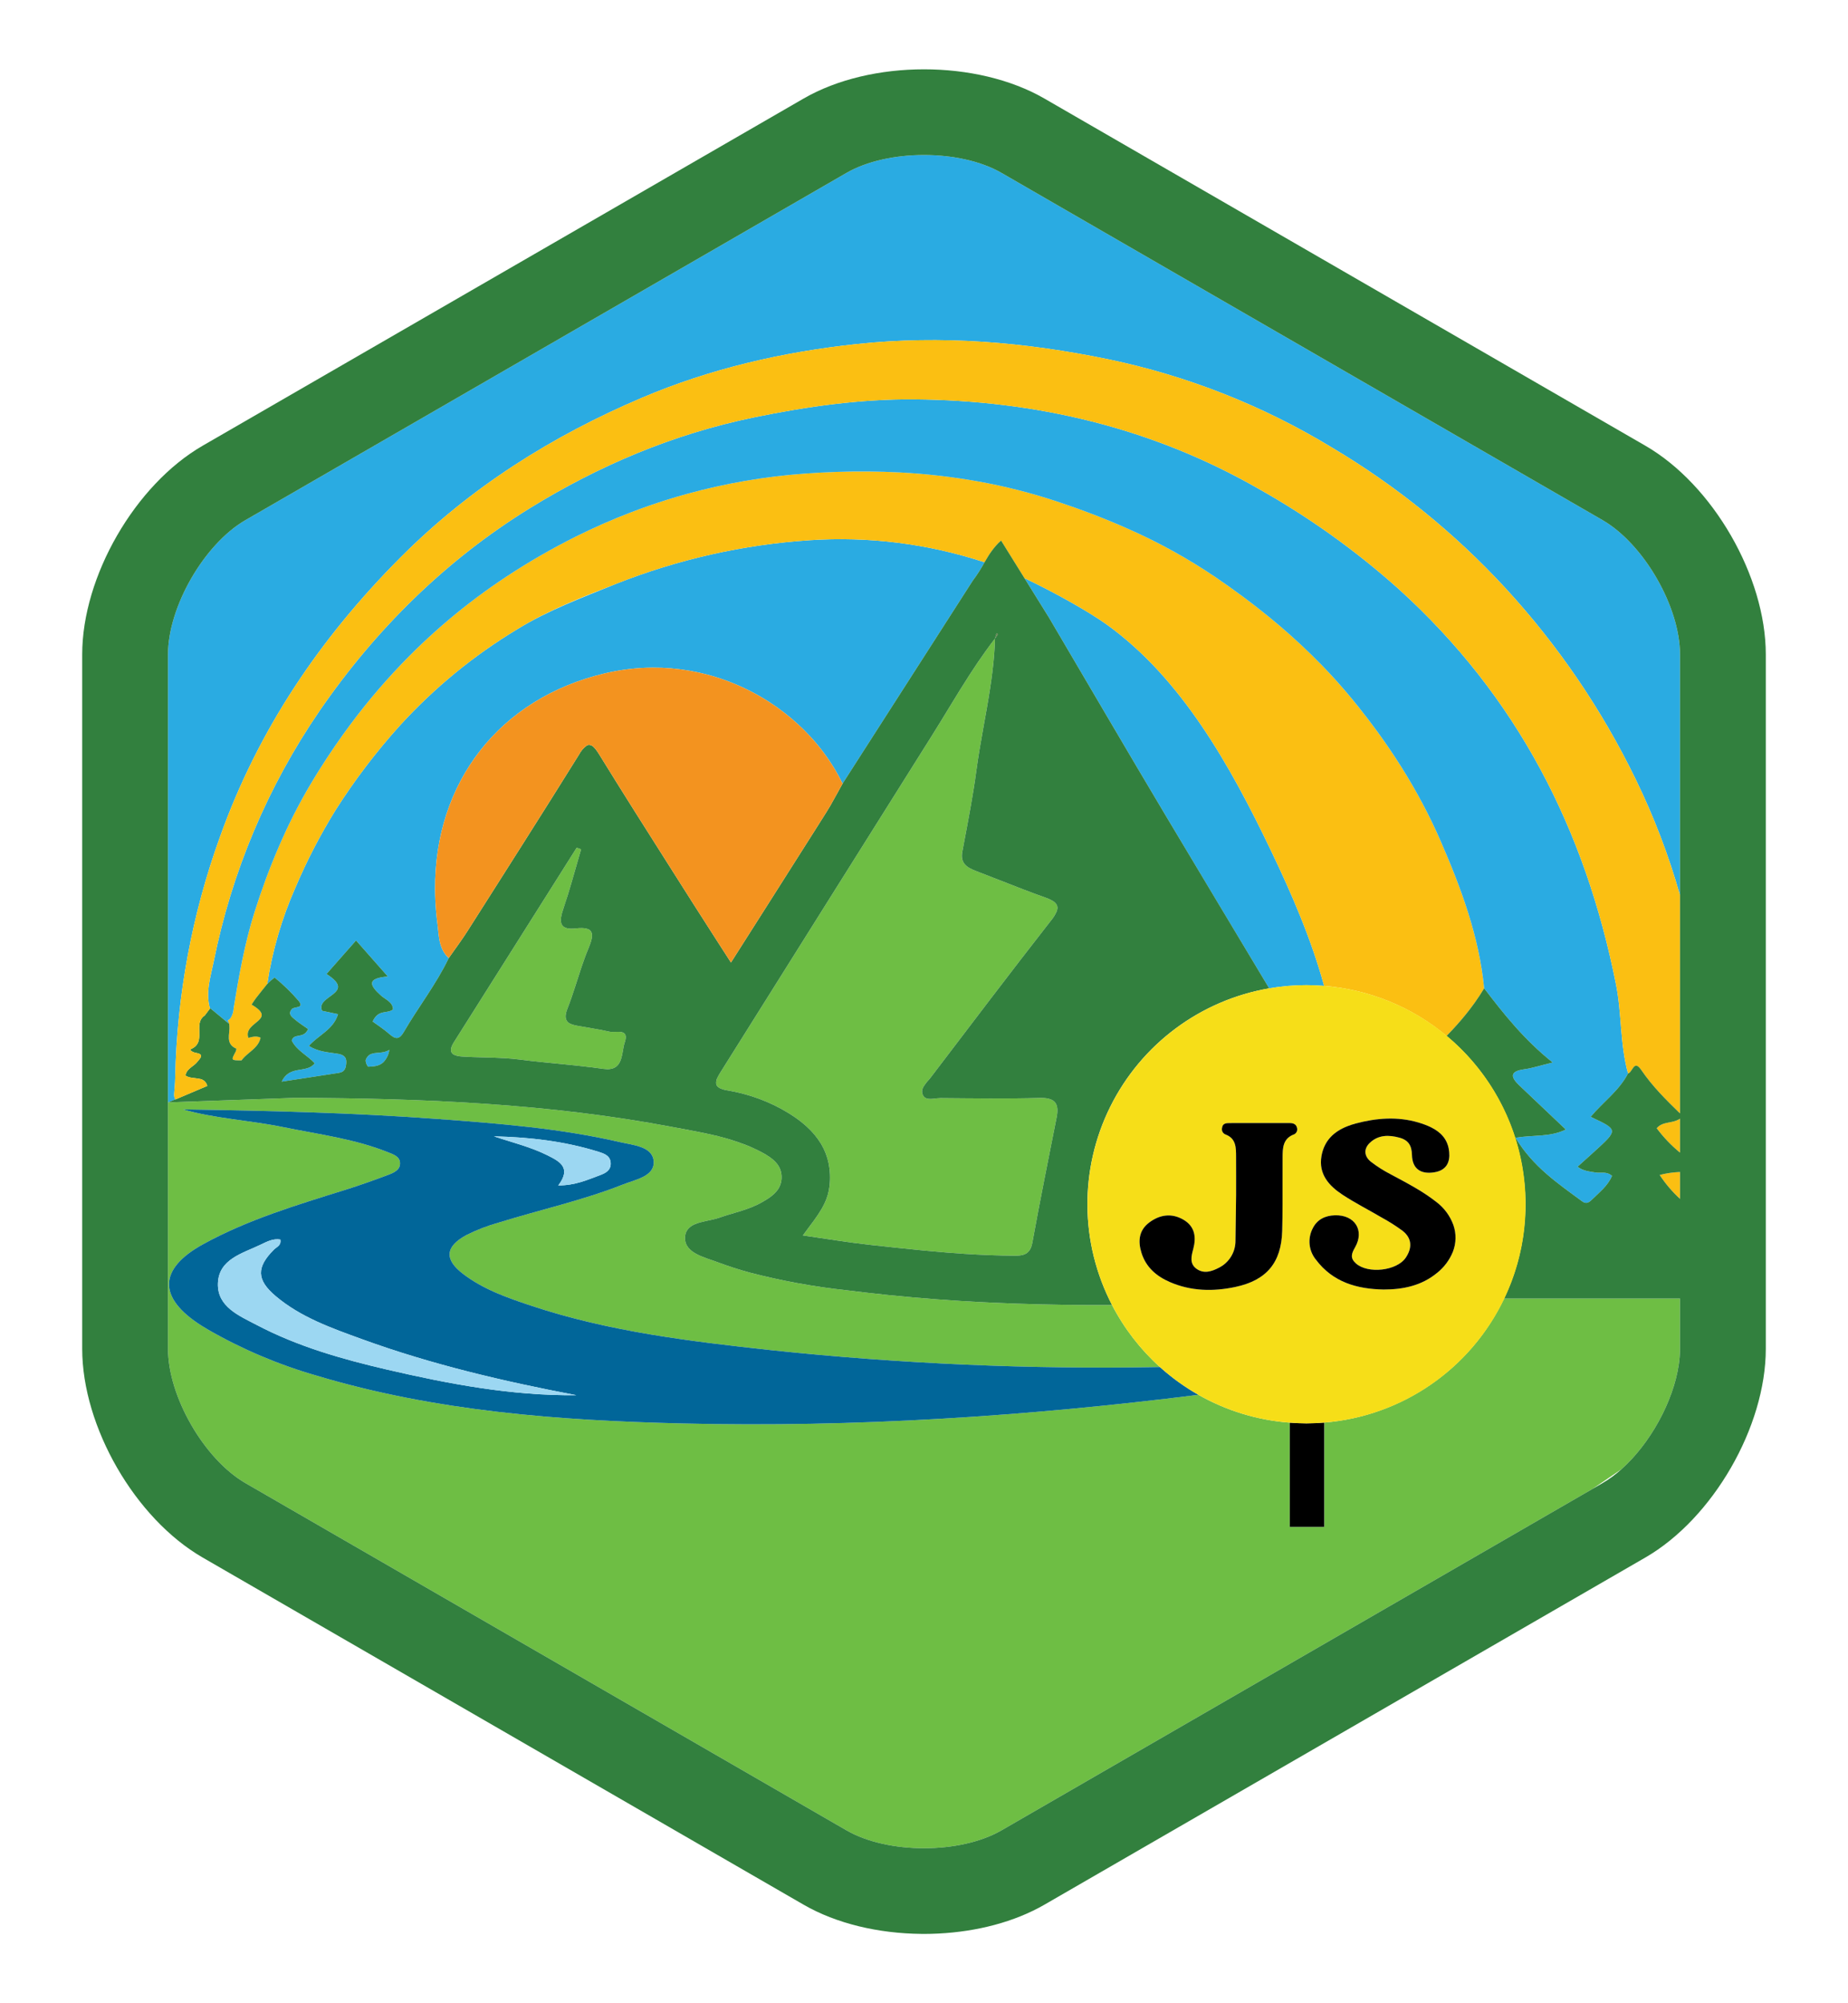
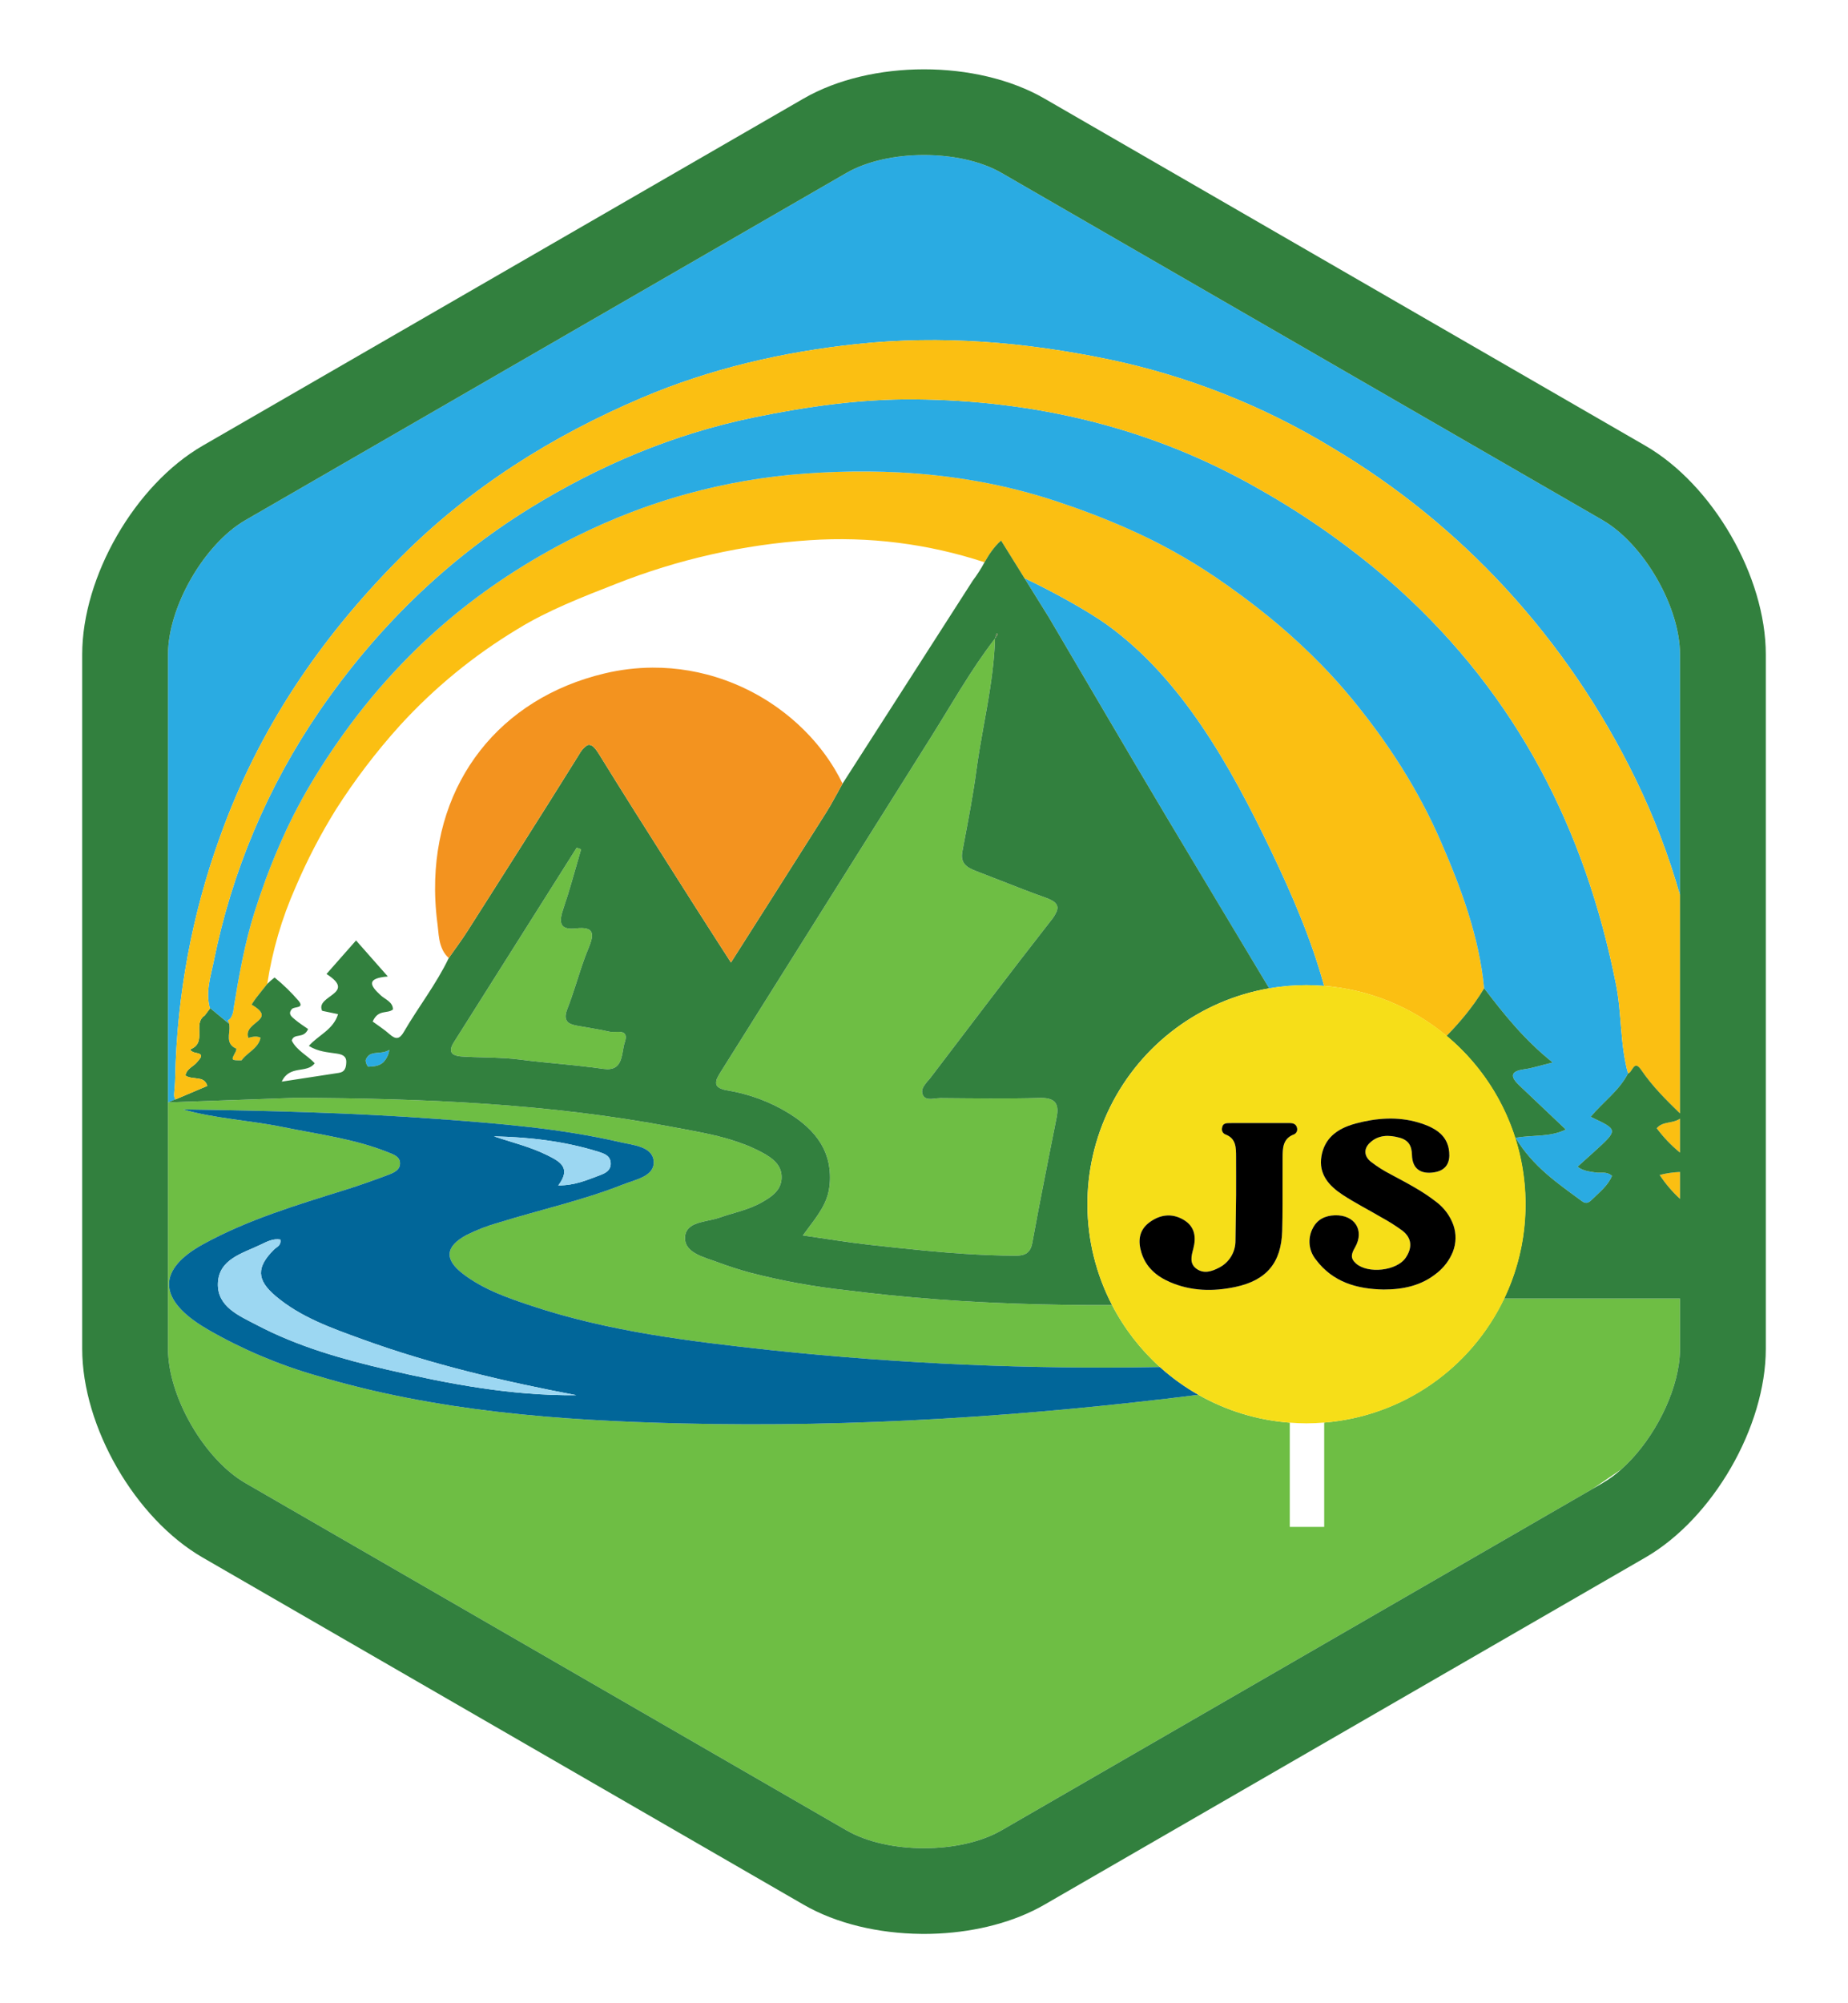
<svg xmlns="http://www.w3.org/2000/svg" version="1.1" x="0" y="0" width="600" height="650" viewBox="0, 0, 600, 650">
  <g id="Layer_1">
    <g>
      <path d="M378.375,264.469 Q395.168,292.616 412.082,320.69 C416.074,320 420.119,319.65 424.171,319.645 C426.107,319.645 428.02,319.745 429.917,319.897 C425.763,304.774 419.464,290.164 412.562,275.783 C399.476,248.52 383.704,220.226 359.464,202.739 C353.411,198.373 341.852,191.944 332.626,187.608 C335.309,191.921 337.966,196.193 340.621,200.463 C353.198,221.803 365.685,243.197 378.375,264.469 z" fill="#2AABE2" />
-       <path d="M96.987,324.788 C98.94,327.29 95.528,326.519 94.759,327.42 C93.392,329.023 94.715,329.917 95.619,330.695 C97.116,331.984 98.821,333.031 100.034,333.893 C98.574,337.249 95.481,335.037 94.722,337.636 C96.373,340.92 99.845,342.459 102.178,344.998 C99.634,348.459 94.052,345.407 91.479,350.961 C98.282,349.915 104.143,348.997 110.01,348.12 C112.055,347.815 112.358,346.345 112.427,344.703 C112.516,342.599 111,342.12 109.386,341.871 C106.385,341.409 103.302,341.275 100.28,339.371 C103.334,335.869 108.206,334.16 109.758,329.067 C107.293,328.55 105.302,328.133 104.594,327.985 C102.216,322.952 116.138,322.471 105.998,316.036 C109.121,312.496 112.296,308.896 115.6,305.15 C119.026,309.032 122.226,312.658 125.92,316.844 C118.883,317.43 120.054,319.745 123.657,322.999 C125.124,324.325 127.581,325.125 127.591,327.542 C125.718,329.063 122.817,327.367 120.999,331.464 C122.577,332.629 124.666,333.96 126.498,335.581 C128.481,337.335 129.708,337.252 131.101,334.856 C135.803,326.759 141.642,319.351 145.7,310.857 C145.298,310.494 144.93,310.094 144.602,309.663 C144.292,309.253 144.018,308.817 143.784,308.36 C143.228,307.234 142.842,306.032 142.639,304.792 C142.549,304.299 142.477,303.802 142.415,303.305 C142.292,302.312 142.209,301.32 142.103,300.362 Q142.063,300.003 142.018,299.65 Q141.774,297.777 141.609,295.926 Q141.278,292.226 141.257,288.626 C141.039,253.841 162.146,226.587 196.364,218.493 C201.436,217.288 206.628,216.663 211.842,216.629 Q214.881,216.611 217.861,216.861 Q220.84,217.108 223.746,217.609 Q226.65,218.108 229.469,218.846 C237.767,221.021 245.595,224.701 252.565,229.703 Q254.837,231.332 256.957,233.124 Q258.015,234.019 259.032,234.951 Q261.067,236.816 262.929,238.822 C266,242.118 268.717,245.728 271.036,249.59 Q272.405,251.88 273.558,254.261 C272.251,256.584 271.016,258.952 269.68,261.258 C271.016,258.952 272.251,256.583 273.56,254.26 L315.829,188.404 C317.25,186.514 318.529,184.521 319.655,182.442 C301.354,176.422 282.063,173.991 262.841,175.284 C241.289,176.721 220.091,181.499 200.006,189.446 C189.124,193.9 177.896,198.031 167.964,204.156 C153.858,212.653 141.051,223.139 129.938,235.291 C122.199,243.843 115.196,253.033 109.003,262.763 C104.005,270.823 99.63,279.254 95.915,287.98 C91.497,297.954 88.421,308.471 86.768,319.253 C87.515,318.505 88.314,317.811 89.159,317.176 C91.992,319.473 94.612,322.021 96.987,324.788 z" fill="#2AABE2" />
      <path d="M464.914,266.744 Q463.436,263.685 461.842,260.689 Q460.249,257.692 458.546,254.757 Q456.844,251.822 455.035,248.947 Q451.42,243.197 447.405,237.678 Q444.399,233.537 441.187,229.52 Q440.118,228.181 439.026,226.855 Q436.613,223.921 434.093,221.116 Q431.574,218.31 428.953,215.624 Q422.404,208.908 415.267,202.881 Q409.566,198.044 403.535,193.584 Q399.017,190.231 394.332,187.061 C385.452,181.087 376.06,175.911 366.267,171.594 C358.686,168.215 350.886,165.269 342.906,162.628 C334.661,159.905 326.233,157.767 317.686,156.231 C309.242,154.717 300.711,153.736 292.144,153.294 Q287.01,153.022 281.86,152.984 C274.994,152.93 268.111,153.176 261.217,153.682 C248.279,154.622 235.464,156.832 222.958,160.28 Q219.865,161.135 216.803,162.089 Q210.679,163.997 204.687,166.299 Q195.699,169.752 187.011,174.077 C179.218,177.962 171.667,182.314 164.4,187.111 Q159.448,190.374 154.751,193.885 Q152.402,195.641 150.116,197.457 C144.053,202.275 138.278,207.444 132.82,212.938 C126.018,219.792 119.705,227.115 113.927,234.853 Q108.703,241.837 103.999,249.292 Q102.43,251.776 100.918,254.311 Q99.453,256.767 98.076,259.269 Q95.32,264.274 92.898,269.45 Q89.256,277.208 86.289,285.292 Q84.3,290.673 82.573,296.168 C81.773,298.704 81.061,301.255 80.416,303.818 C79.125,308.944 78.103,314.116 77.182,319.311 Q76.837,321.26 76.508,323.212 Q76.178,325.164 75.856,327.119 C75.809,328.262 75.469,329.374 74.868,330.347 C74.61,330.665 74.29,330.928 73.929,331.12 C74.02,331.257 74.099,331.401 74.163,331.552 C74.178,331.586 74.202,331.617 74.217,331.651 C74.254,331.741 74.276,331.836 74.305,331.929 L74.307,331.933 C74.336,332.027 74.374,332.118 74.397,332.215 L74.397,332.215 C74.429,332.368 74.453,332.523 74.469,332.678 C74.526,333.337 74.514,334.001 74.434,334.657 L74.424,334.771 C74.385,335.165 74.344,335.561 74.318,335.953 L74.314,336.02 C74.26,336.63 74.3,337.246 74.434,337.844 C74.531,338.239 74.705,338.612 74.945,338.941 C75.416,339.541 76.046,339.999 76.762,340.263 C76.74,340.611 76.649,340.952 76.495,341.265 C74.992,344.075 74.985,344.071 78.413,344.063 C79.7,342.29 81.757,341.155 83.178,339.486 C83.881,338.704 84.371,337.754 84.601,336.728 C83.003,335.794 80.729,336.852 80.631,336.73 C78.79,331.51 90.425,331.073 81.673,325.965 C82.155,325.255 82.602,324.519 83.126,323.842 C84.32,322.297 85.552,320.781 86.768,319.253 C88.421,308.471 91.497,297.954 95.915,287.98 C99.63,279.254 104.005,270.823 109.003,262.763 C115.196,253.033 122.199,243.843 129.938,235.291 C141.051,223.139 153.859,212.653 167.964,204.156 C177.896,198.031 189.058,193.734 200.006,189.446 C220.091,181.499 241.289,176.721 262.841,175.284 C282.063,173.991 301.354,176.422 319.655,182.442 C320.03,181.799 320.408,181.156 320.803,180.525 C321.524,179.354 322.336,178.241 323.23,177.196 C323.78,176.547 324.38,175.94 325.022,175.381 C325.613,176.332 326.194,177.265 326.78,178.208 Q329.731,182.953 332.627,187.608 C341.852,191.944 353.411,198.373 359.464,202.739 C383.704,220.226 399.476,248.52 412.562,275.783 C419.464,290.164 425.763,304.774 429.917,319.897 C444.531,321.055 458.423,326.725 469.674,336.122 L469.687,336.109 Q470.67,335.1 471.627,334.071 C473.54,332.01 475.37,329.882 477.087,327.657 Q477.946,326.545 478.765,325.399 Q479.584,324.253 480.361,323.071 Q481.136,321.888 481.867,320.666 C480.236,303.85 474.381,288.156 467.753,272.928 Q466.393,269.804 464.914,266.744 z" fill="#FBBF12" />
      <path d="M528.589,348.285 C525.947,338.855 526.587,328.998 524.686,319.437 C514.682,269.114 492.561,225.861 453.965,190.976 C440.051,178.557 424.829,167.686 408.567,158.555 C373.984,138.761 336.302,129.908 296.847,129.581 C279.444,129.437 262.009,131.884 244.678,135.459 C218.493,140.859 194.378,151.11 172.051,164.879 C144.723,181.733 121.982,204.153 103.7,230.722 C86.891,255.24 75.214,282.905 69.371,312.053 C68.359,316.962 66.687,321.971 68.151,327.142 C68.189,327.14 68.217,327.131 68.257,327.131 L70.262,328.791 L74.272,332.112 L73.948,331.177 L73.929,331.121 L73.929,331.121 L73.929,331.121 C74.019,331.258 74.097,331.402 74.163,331.552 L74.163,331.552 C74.099,331.401 74.02,331.257 73.929,331.12 C74.29,330.928 74.61,330.665 74.868,330.348 C75.469,329.374 75.809,328.262 75.856,327.119 Q76.179,325.164 76.508,323.212 Q76.838,321.26 77.182,319.311 C78.103,314.116 79.125,308.944 80.415,303.818 C81.061,301.255 81.773,298.704 82.573,296.168 Q84.304,290.677 86.289,285.292 Q89.272,277.221 92.898,269.45 Q95.325,264.277 98.076,259.269 Q99.454,256.767 100.918,254.311 Q102.431,251.776 103.999,249.292 Q108.705,241.84 113.927,234.853 C119.705,227.115 126.018,219.792 132.82,212.938 C138.278,207.444 144.053,202.275 150.116,197.457 Q152.402,195.641 154.751,193.886 Q159.449,190.375 164.4,187.111 C171.667,182.315 179.218,177.962 187.011,174.077 Q195.697,169.755 204.687,166.299 Q210.679,163.998 216.803,162.089 Q219.864,161.135 222.958,160.28 C235.464,156.832 248.279,154.622 261.217,153.682 C268.111,153.176 274.994,152.93 281.86,152.984 Q287.009,153.024 292.144,153.294 C300.711,153.736 309.242,154.717 317.686,156.231 C326.233,157.767 334.661,159.905 342.906,162.628 C350.886,165.269 358.686,168.215 366.267,171.594 C376.06,175.911 385.452,181.087 394.332,187.061 Q399.014,190.235 403.535,193.584 Q409.56,198.054 415.267,202.881 Q422.392,208.926 428.953,215.624 Q431.573,218.311 434.093,221.116 Q436.612,223.923 439.026,226.855 Q440.117,228.181 441.187,229.52 Q444.397,233.538 447.405,237.678 Q451.414,243.199 455.035,248.947 Q456.843,251.823 458.546,254.757 Q460.248,257.693 461.842,260.689 Q463.435,263.685 464.914,266.744 Q466.393,269.804 467.753,272.928 C474.381,288.156 480.236,303.85 481.866,320.666 L481.866,320.666 C488.284,329.095 494.884,337.368 504.109,344.746 C500.039,345.744 497.522,346.596 494.939,346.942 C490.271,347.568 490.285,349.359 493.312,352.223 C498.29,356.934 503.262,361.651 508.387,366.508 C503.242,369.024 497.805,368.212 492.067,369.172 C497.675,378.556 505.833,384.007 513.675,389.795 C515.197,390.919 516.178,389.927 517.089,389.031 C519.412,386.745 522.063,384.688 523.38,381.537 C521.564,379.966 519.706,380.732 518.044,380.444 C516.096,380.105 514.093,380.013 512.186,378.574 C514.06,376.887 515.863,375.273 517.655,373.647 C525.439,366.584 525.438,366.582 516.433,362.387 C520.427,357.595 525.685,353.935 528.589,348.286 C528.925,348.191 529.214,347.975 529.401,347.68 C529.214,347.975 528.925,348.191 528.589,348.285 z" fill="#2AABE2" />
      <path d="M74.396,332.215 C74.374,332.118 74.336,332.027 74.307,331.933 L74.305,331.929 C74.336,332.025 74.374,332.117 74.396,332.215 z" fill="#2AABE2" />
      <path d="M66.457,329.523 C66.224,329.67 66.008,329.843 65.812,330.037 C66.008,329.843 66.224,329.67 66.457,329.523 z" fill="#2AABE2" />
      <path d="M520.279,168.747 L325.179,56.11 C311.759,48.363 288.232,48.363 274.824,56.107 L79.721,168.75 L79.721,168.747 C66.31,176.494 54.543,196.871 54.543,212.359 L54.543,357.702 L56.937,356.699 C56.138,355.546 56.782,354.596 56.892,349.386 C57.473,322.911 62.351,296.707 71.337,271.798 C83.839,236.748 103.896,207.083 130.085,180.834 C152.801,158.066 179.31,141.432 208.507,129.03 C230.671,119.615 254.076,114.214 278.158,111.64 C305.715,108.694 332.796,111 359.81,116.57 C385.507,121.926 410.1,131.631 432.529,145.267 C453.397,157.665 472.356,173.026 488.813,190.869 C505.839,209.357 520.07,230.235 531.054,252.84 C536.966,264.942 541.786,277.548 545.456,290.507 L545.456,212.359 C545.456,196.871 533.69,176.494 520.279,168.747 z" fill="#2AABE2" />
      <path d="M429.935,461.587 L429.935,495.433 L418.759,495.433 L418.759,461.613 C408.325,460.835 398.194,457.749 389.099,452.578 C333.498,459.546 277.661,463.227 221.521,461.877 C181.448,460.914 141.541,457.959 102.83,446.366 C90.565,442.85 78.77,437.865 67.701,431.519 C66.93,431.065 66.159,430.61 65.404,430.13 C51.259,421.154 51.328,411.761 65.914,403.734 C80.486,395.713 96.381,390.991 112.168,386.05 C116.853,384.585 121.485,382.937 126.077,381.201 C127.925,380.502 130.137,379.528 129.858,377.102 C129.633,375.149 127.558,374.511 125.903,373.848 C115.024,369.495 103.441,368.073 92.074,365.747 C80.948,363.469 69.507,362.925 59.437,359.97 C86.461,360.387 114.365,361.027 142.208,363.088 C162.056,364.557 181.908,366.107 201.361,370.602 C205.574,371.575 211.855,371.971 212.227,376.772 C212.608,381.682 206.365,382.715 202.364,384.298 C189.251,389.486 175.453,392.5 162.017,396.67 C158.362,397.681 154.815,399.046 151.426,400.746 C144.46,404.53 144.196,408.703 150.474,413.45 C156.985,418.374 164.618,421.058 172.253,423.606 C197.671,432.09 224.131,435.239 250.56,438.113 C292.421,442.526 334.514,444.349 376.6,443.572 C370.254,437.851 364.988,431.036 361.052,423.454 C358.448,423.461 355.844,423.469 353.24,423.454 Q349.357,423.432 345.475,423.376 Q337.71,423.263 329.948,422.996 Q326.067,422.86 322.186,422.682 Q317.012,422.444 311.84,422.125 C301.494,421.484 291.154,420.586 280.818,419.374 Q277.782,419.017 274.746,418.644 C264.109,417.491 253.572,415.56 243.218,412.866 C239.78,411.914 236.373,410.823 233.006,409.557 C228.756,407.958 222.311,406.611 222.408,401.645 C222.386,400.498 222.814,399.387 223.6,398.552 C224.179,397.979 224.865,397.527 225.62,397.223 C226.165,396.992 226.725,396.797 227.297,396.641 C227.885,396.475 228.496,396.332 229.111,396.198 C230.265,395.947 231.436,395.724 232.502,395.433 C232.858,395.336 233.202,395.231 233.53,395.116 C238.15,393.483 243.031,392.592 247.355,390.12 C247.952,389.779 248.545,389.431 249.118,389.063 Q249.404,388.88 249.682,388.689 C250.231,388.317 250.753,387.907 251.244,387.461 C251.722,387.029 252.151,386.545 252.523,386.018 C253.311,384.895 253.744,383.561 253.766,382.188 C253.774,381.929 253.769,381.676 253.753,381.431 C253.723,380.962 253.645,380.498 253.521,380.044 C253.285,379.203 252.891,378.415 252.359,377.722 C252.097,377.377 251.81,377.053 251.501,376.751 C251.024,376.289 250.511,375.866 249.967,375.486 C249.222,374.968 248.448,374.493 247.648,374.064 Q246.807,373.603 245.954,373.181 Q244.248,372.336 242.499,371.633 C238.412,370.038 234.196,368.796 229.897,367.92 C228.059,367.521 226.211,367.158 224.362,366.808 C222.512,366.458 220.661,366.119 218.816,365.768 C208.663,363.834 198.48,362.28 188.273,361.035 Q180.617,360.101 172.943,359.389 Q169.107,359.031 165.266,358.723 Q157.585,358.106 149.889,357.67 Q146.042,357.45 142.191,357.27 Q134.49,356.909 126.778,356.69 C116.495,356.391 106.2,356.257 95.897,356.217 L54.543,357.702 L54.543,437.641 C54.543,453.129 66.307,473.507 79.721,481.247 L274.824,593.89 C288.232,601.634 311.765,601.64 325.179,593.89 L517.045,483.114 L526.435,476.734 C535.731,468.445 543.27,454.818 545.05,442.808 C545.312,441.098 545.447,439.371 545.456,437.641 L545.456,421.343 L488.357,421.343 C477.442,444.207 455.187,459.536 429.935,461.587 z" fill="#6EBE44" />
-       <path d="M323.573,205.441 C323.517,205.627 323.463,205.814 323.407,206.001 C323.463,205.814 323.517,205.627 323.573,205.441 z" fill="#2AABE2" />
      <path d="M119.482,346.078 C119.505,346.101 119.536,346.115 119.568,346.118 C120.285,346.103 121.001,346.041 121.71,345.933 C122.055,345.875 122.396,345.791 122.729,345.681 C123.367,345.475 123.953,345.136 124.449,344.685 C125.515,343.585 126.2,342.173 126.405,340.655 C126.089,340.847 125.755,341.008 125.407,341.133 C125.082,341.25 124.748,341.341 124.409,341.406 C124.078,341.471 123.75,341.513 123.428,341.546 C123.105,341.579 122.788,341.602 122.48,341.627 C121.815,341.652 121.158,341.773 120.528,341.984 C120.232,342.098 119.956,342.26 119.713,342.464 C119.285,342.846 118.958,343.329 118.763,343.868 C118.733,343.953 118.718,344.043 118.72,344.133 C118.721,344.246 118.732,344.358 118.754,344.468 C118.86,345.057 119.11,345.61 119.482,346.078 z" fill="#2AABE2" />
      <path d="M147.579,342.308 C147.852,342.43 148.136,342.525 148.427,342.592 C148.962,342.713 149.506,342.789 150.054,342.818 C152.384,342.97 154.711,343.033 157.041,343.094 C159.37,343.156 161.701,343.216 164.038,343.363 C165.596,343.461 167.156,343.598 168.721,343.8 C173.229,344.382 177.761,344.81 182.295,345.256 C185.695,345.59 189.096,345.935 192.488,346.363 Q194.184,346.577 195.877,346.821 C196.263,346.878 196.653,346.912 197.044,346.922 C197.672,346.947 198.3,346.867 198.902,346.685 C199.386,346.535 199.834,346.288 200.219,345.958 C200.398,345.802 200.562,345.631 200.71,345.445 C201.152,344.858 201.481,344.193 201.681,343.485 C202.058,342.267 202.224,340.893 202.473,339.661 C202.562,339.19 202.681,338.725 202.829,338.268 C203.438,336.461 203.181,335.581 202.51,335.161 C202.266,335.017 201.997,334.921 201.718,334.877 C201.398,334.823 201.074,334.796 200.75,334.796 C200.069,334.787 199.338,334.844 198.69,334.829 C198.391,334.827 198.092,334.795 197.799,334.734 C196.935,334.536 196.067,334.356 195.196,334.187 C192.583,333.683 189.945,333.287 187.325,332.811 C186.921,332.738 186.548,332.654 186.206,332.556 C185.888,332.468 185.578,332.354 185.277,332.217 C184.367,331.883 183.734,331.051 183.655,330.085 C183.63,329.765 183.645,329.442 183.697,329.125 Q183.738,328.861 183.809,328.573 C183.918,328.146 184.055,327.726 184.22,327.316 C185.168,324.909 185.991,322.45 186.789,319.983 C188.12,315.87 189.382,311.731 191.044,307.757 C192.049,305.356 192.524,303.561 191.997,302.45 C191.782,302.012 191.411,301.671 190.957,301.493 C190.775,301.415 190.588,301.352 190.396,301.306 C189.912,301.195 189.417,301.139 188.921,301.137 C188.258,301.131 187.595,301.168 186.937,301.246 C186.38,301.313 185.819,301.339 185.258,301.324 C184.871,301.314 184.485,301.265 184.108,301.179 C183.802,301.111 183.508,300.998 183.236,300.845 C182.765,300.58 182.413,300.146 182.251,299.63 C182.149,299.306 182.097,298.967 182.097,298.627 C182.101,297.986 182.185,297.348 182.348,296.728 C182.462,296.255 182.613,295.75 182.796,295.214 Q183.623,292.791 184.371,290.343 C185.879,285.449 187.218,280.498 188.668,275.584 Q187.953,275.319 187.239,275.054 Q167.278,306.641 147.326,338.232 C146.998,338.729 146.736,339.266 146.548,339.83 C146.459,340.104 146.412,340.389 146.409,340.677 C146.415,341.413 146.884,342.066 147.579,342.308 z" fill="#6EBE44" />
      <path d="M312.438,276.385 C313.66,269.827 314.947,263.272 316.013,256.688 C314.947,263.272 313.66,269.827 312.438,276.385 z" fill="#2AABE2" />
      <path d="M323.057,207.184 Q321.594,209.071 320.202,211.006 Q321.596,209.073 323.057,207.184 z" fill="#2AABE2" />
      <path d="M233.186,352.746 C233.344,352.871 233.513,352.981 233.691,353.073 C234.474,353.442 235.309,353.689 236.167,353.805 C238.812,354.25 241.423,354.878 243.981,355.684 C247.387,356.757 250.68,358.164 253.81,359.884 Q254.989,360.533 256.139,361.245 Q256.959,361.752 257.741,362.281 C259.263,363.3 260.705,364.434 262.055,365.672 C262.912,366.462 263.718,367.306 264.468,368.199 C265.199,369.071 265.864,369.996 266.457,370.966 C267.657,372.925 268.514,375.072 268.993,377.318 C269.507,379.817 269.614,382.383 269.31,384.917 C269.084,386.876 268.525,388.782 267.658,390.553 Q267.241,391.426 266.751,392.269 C265.98,393.574 265.141,394.839 264.238,396.057 C263.098,397.624 261.873,399.197 260.677,400.864 C268.266,401.945 275.273,403.131 282.325,403.908 Q286.747,404.395 291.17,404.868 C294.119,405.181 297.069,405.488 300.02,405.768 Q303.71,406.119 307.404,406.418 Q310.174,406.64 312.948,406.823 C318.495,407.186 324.053,407.416 329.626,407.442 C330.16,407.449 330.694,407.42 331.225,407.354 C331.537,407.314 331.845,407.251 332.148,407.166 Q332.364,407.103 332.567,407.024 C332.732,406.959 332.894,406.883 333.049,406.797 C334.124,406.198 334.835,405.1 335.183,403.187 C336.416,396.401 337.717,389.627 339.045,382.858 Q340.04,377.782 341.05,372.708 Q342.058,367.633 343.064,362.558 C343.859,358.54 342.801,356.628 339.216,356.304 C338.654,356.256 338.088,356.242 337.524,356.26 C332.158,356.408 326.788,356.441 321.418,356.426 C316.048,356.411 310.677,356.348 305.307,356.306 C304.925,356.309 304.544,356.335 304.165,356.383 C303.505,356.458 302.815,356.562 302.169,356.574 C301.918,356.581 301.668,356.569 301.419,356.537 C301.301,356.522 301.184,356.5 301.069,356.471 C300.846,356.417 300.632,356.331 300.435,356.213 C300.124,356.023 299.871,355.751 299.704,355.427 C299.431,354.944 299.323,354.384 299.397,353.834 C299.457,353.444 299.585,353.067 299.774,352.721 C300.296,351.861 300.907,351.06 301.598,350.33 C301.783,350.112 301.962,349.897 302.124,349.684 C315.098,332.66 328.01,315.587 341.199,298.731 C341.985,297.808 342.627,296.772 343.106,295.659 C343.146,295.549 343.17,295.444 343.199,295.338 C343.263,295.121 343.302,294.896 343.316,294.67 C343.339,294.212 343.212,293.76 342.955,293.381 C342.623,292.922 342.194,292.541 341.7,292.266 C340.988,291.856 340.238,291.518 339.459,291.258 C337.042,290.404 334.642,289.504 332.247,288.59 C329.013,287.356 325.79,286.091 322.566,284.827 Q319.761,283.727 316.949,282.644 C314.06,281.537 311.723,280.222 312.438,276.385 L312.438,276.385 C313.66,269.827 314.947,263.272 316.013,256.688 Q316.546,253.396 316.994,250.093 C318.194,241.144 320.099,232.294 321.461,223.369 C321.733,221.584 321.984,219.796 322.203,218.003 Q322.532,215.314 322.755,212.611 Q322.865,211.259 322.941,209.902 Q323.017,208.545 323.057,207.184 Q321.594,209.071 320.202,211.006 C318.344,213.583 316.571,216.216 314.847,218.881 C310.537,225.543 306.537,232.407 302.305,239.117 Q300.71,241.648 299.12,244.182 Q283.578,268.846 268.083,293.54 Q250.993,320.764 233.888,347.979 C233.546,348.51 233.237,349.061 232.961,349.629 C232.582,350.281 232.435,351.043 232.544,351.789 C232.645,352.171 232.871,352.508 233.186,352.746 z" fill="#6EBE44" />
      <path d="M126.778,356.69 Q134.49,356.914 142.191,357.27 Q146.042,357.451 149.889,357.67 Q157.585,358.11 165.266,358.723 Q169.107,359.031 172.943,359.389 Q180.617,360.105 188.273,361.035 C198.48,362.28 208.663,363.834 218.816,365.768 C220.661,366.119 222.512,366.458 224.362,366.808 C226.211,367.158 228.059,367.521 229.897,367.92 C234.196,368.796 238.412,370.039 242.499,371.633 Q244.247,372.34 245.954,373.181 Q246.807,373.603 247.648,374.064 C248.448,374.493 249.222,374.968 249.967,375.486 C250.511,375.866 251.024,376.289 251.5,376.751 C251.81,377.053 252.097,377.377 252.359,377.722 C252.891,378.415 253.285,379.203 253.521,380.044 C253.645,380.498 253.723,380.962 253.753,381.431 C253.769,381.676 253.774,381.929 253.766,382.188 C253.744,383.561 253.311,384.895 252.523,386.018 C252.151,386.545 251.722,387.029 251.244,387.461 C250.753,387.907 250.231,388.317 249.682,388.689 Q249.404,388.88 249.118,389.063 C248.545,389.431 247.952,389.779 247.355,390.12 C243.031,392.592 238.15,393.483 233.53,395.116 C233.202,395.232 232.858,395.336 232.502,395.433 C231.436,395.724 230.265,395.947 229.111,396.198 C228.496,396.333 227.885,396.475 227.297,396.641 C226.725,396.797 226.165,396.992 225.62,397.223 C224.865,397.527 224.179,397.979 223.6,398.552 C222.814,399.387 222.386,400.498 222.408,401.645 C222.311,406.611 228.756,407.958 233.006,409.557 C236.373,410.823 239.78,411.914 243.218,412.866 C253.571,415.56 264.109,417.491 274.746,418.644 Q277.781,419.021 280.818,419.374 C291.154,420.586 301.494,421.484 311.84,422.125 Q317.012,422.445 322.186,422.682 Q326.067,422.861 329.948,422.996 Q337.71,423.266 345.475,423.376 Q349.357,423.433 353.24,423.454 C355.843,423.469 358.447,423.461 361.051,423.454 C350.598,403.329 350.381,379.423 360.468,359.112 C370.554,338.8 389.731,324.525 412.082,320.69 Q395.193,292.601 378.375,264.469 C365.685,243.197 353.198,221.802 340.621,200.463 C337.966,196.193 335.309,191.921 332.626,187.608 Q329.733,182.955 326.78,178.208 C326.194,177.265 325.613,176.332 325.022,175.381 C324.38,175.94 323.78,176.547 323.23,177.196 C322.336,178.241 321.524,179.354 320.802,180.525 C320.408,181.156 320.029,181.799 319.654,182.442 C318.529,184.521 317.25,186.514 315.829,188.404 L273.56,254.26 C272.251,256.583 271.016,258.952 269.68,261.258 C269.234,262.027 268.778,262.788 268.304,263.539 Q266.408,266.539 264.508,269.54 C259.44,277.544 254.341,285.564 249.156,293.713 Q243.323,302.88 237.323,312.311 C235.701,309.786 234.144,307.372 232.631,305.025 C230.11,301.114 227.712,297.389 225.34,293.646 Q221.479,287.554 217.608,281.468 C209.872,269.292 202.143,257.113 194.571,244.835 Q194.325,244.436 194.092,244.088 C193.821,243.675 193.526,243.278 193.209,242.899 Q192.999,242.653 192.797,242.458 C192.411,242.006 191.858,241.73 191.265,241.692 C191.003,241.7 190.747,241.772 190.518,241.901 C189.462,242.667 188.602,243.671 188.007,244.832 Q179.044,259.208 169.962,273.509 Q165.428,280.664 160.881,287.811 Q156.335,294.959 151.787,302.105 C150.835,303.603 149.821,305.063 148.792,306.512 C147.763,307.962 146.718,309.401 145.7,310.857 C141.642,319.351 135.803,326.759 131.101,334.856 C129.708,337.252 128.481,337.335 126.498,335.581 C124.666,333.96 122.577,332.629 120.999,331.464 C122.817,327.367 125.718,329.063 127.591,327.542 C127.582,325.125 125.124,324.325 123.657,322.999 C120.054,319.745 118.883,317.43 125.92,316.844 C122.226,312.658 119.026,309.032 115.6,305.15 C112.296,308.896 109.121,312.496 105.998,316.036 C116.138,322.471 102.216,322.952 104.594,327.985 C105.302,328.133 107.293,328.55 109.758,329.067 C108.206,334.16 103.334,335.869 100.281,339.371 C103.302,341.275 106.385,341.409 109.386,341.871 C111,342.12 112.516,342.599 112.427,344.703 C112.358,346.345 112.055,347.815 110.01,348.12 C104.143,348.997 98.282,349.915 91.479,350.961 C94.052,345.407 99.634,348.459 102.178,344.998 C99.845,342.459 96.373,340.92 94.722,337.636 C95.481,335.037 98.574,337.249 100.034,333.893 C98.821,333.031 97.116,331.984 95.619,330.695 C94.715,329.917 93.392,329.023 94.759,327.42 C95.528,326.519 98.94,327.29 96.987,324.788 C94.612,322.021 91.992,319.473 89.159,317.176 C88.314,317.811 87.515,318.505 86.768,319.253 C85.552,320.781 84.32,322.297 83.126,323.842 C82.602,324.519 82.155,325.255 81.673,325.965 C90.425,331.073 78.79,331.51 80.631,336.73 C80.729,336.852 83.003,335.794 84.601,336.728 C84.371,337.754 83.881,338.704 83.178,339.486 C81.757,341.155 79.7,342.29 78.413,344.063 C74.985,344.071 74.992,344.075 76.495,341.265 C76.649,340.952 76.74,340.611 76.762,340.263 C76.046,339.999 75.416,339.541 74.945,338.941 C74.705,338.612 74.531,338.239 74.434,337.844 C74.3,337.246 74.26,336.63 74.314,336.02 L74.318,335.953 C74.343,335.562 74.385,335.166 74.424,334.771 L74.434,334.657 C74.514,334.001 74.526,333.337 74.468,332.678 C74.453,332.523 74.429,332.368 74.396,332.215 L74.396,332.215 L74.396,332.215 C74.374,332.117 74.336,332.025 74.305,331.929 C74.276,331.836 74.254,331.741 74.217,331.651 C74.202,331.617 74.178,331.586 74.163,331.552 L74.163,331.552 C74.097,331.402 74.019,331.258 73.929,331.121 L73.929,331.121 L73.929,331.121 L73.948,331.177 L74.272,332.112 L74.272,332.112 L70.262,328.791 L68.257,327.131 L68.176,327.238 Q67.316,328.38 66.458,329.522 L66.458,329.523 L66.457,329.523 L66.457,329.523 C66.224,329.67 66.008,329.843 65.812,330.037 C65.71,330.147 65.617,330.264 65.531,330.387 C65.471,330.466 65.395,330.539 65.343,330.622 C65.093,331.03 64.919,331.479 64.83,331.949 C64.738,332.438 64.692,332.934 64.692,333.431 L64.69,333.465 C64.687,333.724 64.698,333.989 64.703,334.252 C64.709,334.515 64.711,334.775 64.717,335.039 C64.722,335.302 64.726,335.565 64.722,335.826 C64.723,336.337 64.676,336.847 64.583,337.349 C64.497,337.806 64.337,338.246 64.108,338.651 C63.947,338.932 63.748,339.189 63.517,339.417 C63.1,339.816 62.614,340.135 62.082,340.358 C61.664,340.543 61.827,340.827 62.189,341.079 C62.582,341.339 63.022,341.519 63.485,341.607 C65.4,341.893 65.512,342.499 65.096,343.211 C65.004,343.363 64.903,343.509 64.793,343.648 C64.562,343.946 64.288,344.253 64.052,344.557 C63.747,344.932 63.398,345.27 63.013,345.562 C62.822,345.715 62.626,345.863 62.429,346.012 C62.031,346.302 61.653,346.618 61.298,346.958 C60.732,347.494 60.347,348.192 60.197,348.957 C60.617,349.249 61.09,349.456 61.589,349.568 C61.758,349.61 61.93,349.645 62.104,349.676 C62.628,349.769 63.172,349.821 63.704,349.887 C64.059,349.931 64.409,349.981 64.744,350.054 C65.996,350.202 67.02,351.123 67.299,352.353 L57.233,356.628 L56.965,356.742 C56.954,356.727 56.947,356.713 56.937,356.699 L54.544,357.702 L95.897,356.217 C106.2,356.258 116.495,356.391 126.778,356.69 z M323.065,207.164 Q323.236,206.583 323.407,206.001 C323.463,205.814 323.517,205.627 323.573,205.441 C323.653,205.502 323.771,205.588 323.868,205.66 C323.916,205.695 323.959,205.728 323.99,205.752 C324.02,205.776 324.038,205.792 324.036,205.795 C323.97,205.897 323.896,205.994 323.825,206.093 C323.754,206.191 323.684,206.291 323.614,206.39 C323.43,206.648 323.252,206.909 323.065,207.164 L323.061,207.179 L323.057,207.175 z M232.961,349.629 C233.237,349.061 233.546,348.51 233.888,347.979 Q251.007,320.773 268.083,293.54 Q283.582,268.849 299.12,244.182 Q300.715,241.651 302.305,239.117 C306.537,232.407 310.537,225.543 314.846,218.881 C316.571,216.216 318.344,213.583 320.202,211.006 Q321.596,209.073 323.057,207.184 L323.057,207.184 Q323.017,208.546 322.941,209.902 Q322.865,211.259 322.755,212.611 Q322.537,215.315 322.203,218.003 C321.984,219.796 321.733,221.584 321.461,223.369 C320.099,232.294 318.193,241.144 316.994,250.093 Q316.551,253.397 316.013,256.688 C314.947,263.272 313.66,269.827 312.438,276.385 C311.723,280.222 314.059,281.537 316.949,282.644 Q319.762,283.722 322.566,284.827 C325.789,286.091 329.012,287.356 332.246,288.59 C334.642,289.504 337.042,290.405 339.459,291.258 C340.238,291.518 340.988,291.856 341.699,292.266 C342.194,292.541 342.622,292.922 342.954,293.381 C343.212,293.76 343.339,294.212 343.316,294.67 C343.302,294.896 343.263,295.121 343.199,295.339 C343.17,295.445 343.146,295.549 343.106,295.659 C342.627,296.772 341.985,297.808 341.199,298.731 C328.01,315.587 315.098,332.661 302.124,349.685 C301.961,349.898 301.783,350.112 301.598,350.33 C300.907,351.06 300.296,351.861 299.774,352.721 C299.585,353.067 299.457,353.444 299.397,353.834 C299.323,354.384 299.431,354.944 299.703,355.427 C299.871,355.751 300.124,356.023 300.435,356.213 C300.632,356.331 300.846,356.417 301.069,356.471 C301.184,356.5 301.301,356.522 301.419,356.537 C301.668,356.569 301.918,356.581 302.169,356.574 C302.815,356.562 303.505,356.458 304.165,356.383 C304.544,356.335 304.925,356.309 305.307,356.306 C310.676,356.348 316.048,356.411 321.418,356.426 C326.788,356.441 332.158,356.408 337.524,356.26 C338.088,356.242 338.653,356.256 339.216,356.304 C342.801,356.628 343.859,358.54 343.064,362.559 Q342.06,367.634 341.05,372.708 Q340.043,377.782 339.045,382.858 C337.717,389.627 336.416,396.401 335.182,403.188 C334.835,405.1 334.124,406.198 333.049,406.797 C332.894,406.883 332.732,406.959 332.566,407.024 Q332.364,407.104 332.148,407.166 C331.845,407.251 331.537,407.314 331.225,407.354 C330.694,407.42 330.16,407.449 329.625,407.442 C324.052,407.416 318.495,407.186 312.948,406.823 Q310.174,406.642 307.404,406.418 Q303.71,406.123 300.02,405.768 C297.069,405.488 294.119,405.181 291.17,404.868 Q286.746,404.397 282.325,403.908 C275.272,403.132 268.266,401.945 260.676,400.864 C261.873,399.197 263.098,397.624 264.237,396.057 C265.141,394.839 265.979,393.574 266.751,392.269 Q267.239,391.424 267.658,390.553 C268.525,388.782 269.083,386.876 269.31,384.917 C269.614,382.383 269.507,379.818 268.993,377.318 C268.514,375.072 267.656,372.925 266.457,370.966 C265.864,369.996 265.199,369.071 264.467,368.199 C263.718,367.306 262.912,366.462 262.055,365.672 C260.705,364.434 259.263,363.301 257.741,362.281 Q256.959,361.752 256.139,361.245 Q254.989,360.533 253.81,359.884 C250.68,358.164 247.387,356.757 243.981,355.684 C241.423,354.878 238.812,354.25 236.167,353.805 C235.309,353.689 234.474,353.442 233.691,353.073 C233.513,352.981 233.344,352.871 233.186,352.746 C232.871,352.508 232.645,352.171 232.544,351.789 C232.435,351.042 232.582,350.281 232.961,349.629 z M146.548,339.83 C146.736,339.266 146.998,338.729 147.326,338.232 Q167.262,306.631 187.239,275.054 Q187.953,275.319 188.668,275.584 C187.218,280.498 185.879,285.449 184.371,290.343 Q183.617,292.79 182.796,295.214 C182.613,295.75 182.462,296.255 182.348,296.728 C182.185,297.348 182.101,297.986 182.097,298.627 C182.097,298.967 182.149,299.306 182.251,299.63 C182.413,300.146 182.765,300.58 183.236,300.845 C183.508,300.998 183.802,301.111 184.108,301.179 C184.485,301.265 184.871,301.313 185.258,301.324 C185.819,301.339 186.38,301.313 186.937,301.246 C187.595,301.168 188.258,301.131 188.921,301.137 C189.417,301.139 189.912,301.195 190.396,301.306 C190.588,301.352 190.775,301.415 190.957,301.493 C191.411,301.671 191.782,302.012 191.997,302.45 C192.524,303.561 192.049,305.356 191.044,307.757 C189.382,311.731 188.12,315.87 186.789,319.983 C185.991,322.45 185.168,324.909 184.219,327.316 C184.055,327.726 183.918,328.146 183.809,328.573 Q183.738,328.861 183.697,329.125 C183.645,329.442 183.63,329.765 183.655,330.085 C183.734,331.051 184.367,331.883 185.277,332.217 C185.578,332.354 185.888,332.467 186.206,332.556 C186.548,332.654 186.921,332.738 187.325,332.811 C189.945,333.287 192.583,333.683 195.196,334.187 C196.067,334.355 196.935,334.535 197.799,334.734 C198.092,334.795 198.391,334.827 198.69,334.829 C199.338,334.844 200.069,334.787 200.75,334.796 C201.074,334.796 201.398,334.823 201.718,334.877 C201.997,334.921 202.266,335.017 202.51,335.161 C203.181,335.581 203.438,336.461 202.829,338.268 C202.681,338.725 202.562,339.189 202.473,339.66 C202.224,340.893 202.058,342.266 201.681,343.485 C201.481,344.193 201.152,344.858 200.71,345.445 C200.562,345.631 200.398,345.802 200.219,345.958 C199.834,346.287 199.386,346.535 198.902,346.685 C198.3,346.867 197.672,346.947 197.044,346.922 C196.653,346.912 196.263,346.878 195.877,346.821 Q194.184,346.575 192.488,346.363 C189.096,345.935 185.695,345.59 182.295,345.256 C177.761,344.81 173.229,344.382 168.721,343.8 C167.156,343.598 165.596,343.461 164.038,343.363 C161.701,343.216 159.37,343.156 157.041,343.094 C154.711,343.033 152.383,342.97 150.054,342.818 C149.506,342.789 148.962,342.713 148.427,342.592 C148.136,342.525 147.852,342.43 147.579,342.308 C146.884,342.066 146.415,341.413 146.409,340.677 C146.412,340.389 146.459,340.104 146.548,339.83 z M118.763,343.868 C118.959,343.329 119.285,342.846 119.713,342.464 C119.956,342.26 120.232,342.098 120.528,341.984 C121.158,341.773 121.816,341.652 122.48,341.627 C122.788,341.602 123.105,341.579 123.428,341.546 C123.75,341.513 124.078,341.471 124.409,341.406 C124.748,341.341 125.082,341.25 125.407,341.133 C125.755,341.008 126.089,340.847 126.405,340.655 C126.2,342.173 125.515,343.585 124.449,344.685 C123.953,345.136 123.367,345.475 122.729,345.681 C122.396,345.791 122.056,345.875 121.71,345.933 C121.001,346.041 120.285,346.103 119.568,346.118 C119.536,346.115 119.505,346.101 119.482,346.078 C119.11,345.61 118.86,345.057 118.754,344.468 C118.732,344.358 118.721,344.246 118.72,344.133 C118.718,344.043 118.733,343.953 118.763,343.868 z" fill="#32803E" />
      <path d="M537.894,366.086 C540.084,369.02 542.624,371.676 545.456,373.996 L545.456,362.984 C542.948,364.664 539.871,363.742 537.894,366.086 z" fill="#FBBF12" />
      <path d="M545.456,389.006 L545.456,380.282 C543.229,380.368 541.016,380.692 538.857,381.247 C540.73,384.094 542.947,386.7 545.456,389.006 z" fill="#FBBF12" />
      <path d="M488.813,190.869 C472.356,173.026 453.397,157.665 432.529,145.267 C410.1,131.631 385.507,121.926 359.81,116.57 C332.796,111 305.715,108.694 278.158,111.64 C254.076,114.214 230.671,119.615 208.507,129.03 C179.31,141.432 152.801,158.066 130.084,180.834 C103.896,207.082 83.839,236.748 71.337,271.798 C62.351,296.707 57.473,322.911 56.892,349.386 C56.782,354.596 56.138,355.546 56.937,356.699 C56.947,356.713 56.954,356.727 56.965,356.742 L57.233,356.628 L67.299,352.353 C67.02,351.123 65.996,350.202 64.744,350.054 C64.409,349.981 64.059,349.931 63.704,349.887 C63.172,349.821 62.628,349.769 62.104,349.676 C61.93,349.645 61.758,349.61 61.589,349.568 C61.09,349.456 60.617,349.249 60.197,348.957 C60.347,348.192 60.732,347.494 61.298,346.958 C61.653,346.618 62.031,346.301 62.429,346.012 C62.625,345.863 62.822,345.715 63.013,345.562 C63.398,345.269 63.747,344.932 64.052,344.557 C64.288,344.253 64.562,343.946 64.793,343.648 C64.903,343.509 65.004,343.363 65.095,343.21 C65.512,342.499 65.4,341.893 63.485,341.607 C63.022,341.519 62.582,341.339 62.189,341.079 C61.827,340.827 61.664,340.543 62.082,340.358 C62.614,340.135 63.1,339.816 63.517,339.417 C63.747,339.189 63.947,338.932 64.108,338.651 C64.337,338.246 64.497,337.806 64.583,337.349 C64.676,336.847 64.723,336.337 64.722,335.826 C64.726,335.565 64.722,335.302 64.717,335.039 C64.711,334.775 64.709,334.515 64.703,334.252 C64.698,333.989 64.687,333.724 64.69,333.465 L64.692,333.431 C64.692,332.934 64.738,332.438 64.83,331.949 C64.919,331.479 65.092,331.03 65.343,330.622 C65.395,330.539 65.47,330.466 65.531,330.387 C65.616,330.264 65.71,330.147 65.812,330.037 C66.008,329.843 66.224,329.67 66.457,329.523 L66.457,329.523 L66.458,329.523 L66.458,329.522 Q67.317,328.381 68.176,327.238 L68.257,327.131 L68.257,327.131 C68.217,327.131 68.189,327.14 68.151,327.142 C66.687,321.971 68.359,316.962 69.371,312.053 C75.214,282.905 86.891,255.24 103.7,230.722 C121.982,204.153 144.723,181.733 172.051,164.879 C194.378,151.11 218.493,140.859 244.678,135.459 C262.009,131.884 279.444,129.437 296.847,129.581 C336.302,129.908 373.984,138.761 408.567,158.555 C424.829,167.686 440.051,178.557 453.965,190.976 C492.561,225.861 514.682,269.114 524.686,319.437 C526.587,328.998 525.947,338.855 528.589,348.285 C528.925,348.191 529.215,347.975 529.401,347.68 C529.732,347.252 530.03,346.693 530.368,346.29 C530.545,346.042 530.805,345.865 531.1,345.792 C531.559,345.718 532.124,346.059 532.892,347.191 C536.465,352.456 540.985,356.932 545.456,361.277 L545.456,290.507 C541.786,277.548 536.966,264.942 531.054,252.84 C520.07,230.234 505.839,209.356 488.813,190.869 z" fill="#FBBF12" />
      <path d="M250.56,438.113 C224.131,435.239 197.671,432.09 172.253,423.606 C164.618,421.058 156.985,418.374 150.474,413.45 C144.196,408.703 144.46,404.531 151.426,400.746 C154.815,399.046 158.362,397.681 162.017,396.67 C175.453,392.5 189.251,389.486 202.364,384.298 C206.365,382.715 212.608,381.682 212.227,376.772 C211.855,371.971 205.574,371.575 201.361,370.602 C181.908,366.107 162.056,364.557 142.209,363.088 C114.365,361.027 86.461,360.387 59.437,359.97 C69.507,362.925 80.948,363.469 92.074,365.747 C103.441,368.073 115.024,369.495 125.903,373.848 C127.558,374.511 129.633,375.149 129.858,377.102 C130.137,379.528 127.925,380.502 126.077,381.201 C121.485,382.937 116.853,384.585 112.168,386.051 C96.381,390.991 80.486,395.713 65.914,403.734 C51.328,411.761 51.259,421.154 65.404,430.13 C66.159,430.61 66.93,431.065 67.701,431.519 C78.77,437.865 90.565,442.85 102.83,446.366 C141.541,457.959 181.448,460.914 221.521,461.877 C277.661,463.227 333.498,459.546 389.099,452.578 C384.619,450.036 380.429,447.017 376.6,443.572 C334.514,444.349 292.421,442.526 250.56,438.113 z M194.387,373.747 C196.316,374.352 198.305,375.079 198.279,377.628 C198.257,379.801 196.521,380.676 194.879,381.287 C190.772,382.814 186.715,384.668 181.261,384.635 C185.626,378.88 181.719,376.857 177.776,374.883 C172.241,372.113 166.232,370.687 160.366,368.711 C171.929,368.992 183.32,370.272 194.387,373.747 z M125.655,444.392 C111.08,441.005 96.677,436.918 83.352,429.917 C77.7,426.947 70.567,424.063 70.75,416.534 C70.946,408.509 78.812,406.675 84.725,403.812 C86.612,402.899 88.702,401.79 91.016,402.202 C91.371,404.16 89.821,404.583 88.965,405.438 C83.244,411.154 83.223,415.253 89.512,420.561 C97.681,427.457 107.669,430.942 117.523,434.527 C140.175,442.767 163.557,448.223 187.152,452.709 C166.181,452.914 145.845,449.083 125.655,444.392 z" fill="#016699" />
      <path d="M271.036,249.59 C268.717,245.728 266,242.119 262.929,238.822 Q261.069,236.818 259.032,234.951 Q258.015,234.019 256.957,233.124 Q254.839,231.335 252.565,229.703 C245.595,224.701 237.767,221.021 229.469,218.846 Q226.652,218.11 223.746,217.609 Q220.842,217.111 217.861,216.861 Q214.883,216.613 211.842,216.629 C206.628,216.663 201.436,217.288 196.364,218.493 C162.146,226.587 141.039,253.841 141.257,288.626 Q141.279,292.224 141.609,295.927 Q141.774,297.777 142.018,299.65 Q142.064,300.002 142.103,300.362 C142.209,301.32 142.292,302.312 142.415,303.305 C142.477,303.802 142.549,304.299 142.639,304.792 C142.842,306.032 143.228,307.234 143.784,308.36 C144.018,308.817 144.292,309.253 144.602,309.663 C144.93,310.094 145.298,310.494 145.7,310.858 C146.718,309.401 147.763,307.962 148.792,306.512 C149.821,305.063 150.834,303.603 151.787,302.105 Q156.333,294.958 160.88,287.811 Q165.425,280.663 169.962,273.509 Q179.03,259.199 188.007,244.832 C188.602,243.671 189.462,242.667 190.518,241.901 C190.747,241.772 191.003,241.701 191.265,241.692 C191.858,241.73 192.411,242.006 192.797,242.458 Q192.999,242.653 193.209,242.899 C193.526,243.278 193.821,243.675 194.092,244.088 Q194.325,244.436 194.571,244.836 C202.142,257.113 209.872,269.292 217.608,281.468 Q221.476,287.556 225.339,293.646 C227.712,297.389 230.11,301.114 232.631,305.026 C234.144,307.372 235.701,309.786 237.323,312.311 L237.323,312.311 Q243.335,302.857 249.156,293.713 C254.34,285.564 259.44,277.544 264.507,269.54 Q266.408,266.539 268.304,263.539 C268.778,262.788 269.234,262.027 269.68,261.258 C271.016,258.953 272.251,256.584 273.558,254.261 Q272.407,251.882 271.036,249.59 z" fill="#F3931F" />
      <path d="M323.825,206.093 C323.896,205.994 323.97,205.897 324.036,205.795 C324.038,205.792 324.02,205.776 323.99,205.752 C323.959,205.728 323.916,205.695 323.868,205.66 C323.771,205.588 323.653,205.502 323.573,205.441 L323.573,205.441 C323.517,205.627 323.463,205.814 323.407,206.001 Q323.236,206.583 323.065,207.164 C323.252,206.909 323.43,206.648 323.614,206.39 C323.684,206.291 323.754,206.191 323.825,206.093 z" fill="#5C7D48" />
-       <path d="M323.065,207.164 L323.057,207.175 L323.061,207.179 z" fill="#5C7D48" />
      <path d="M89.512,420.561 C83.223,415.253 83.244,411.154 88.965,405.438 C89.821,404.583 91.371,404.16 91.016,402.202 C88.702,401.79 86.612,402.899 84.725,403.812 C78.812,406.675 70.946,408.509 70.75,416.534 C70.567,424.063 77.7,426.947 83.352,429.917 C96.677,436.918 111.08,441.005 125.654,444.392 C145.845,449.083 166.181,452.914 187.152,452.709 C163.557,448.223 140.175,442.767 117.523,434.526 C107.669,430.942 97.681,427.457 89.512,420.561 z" fill="#9CD7F2" />
      <path d="M181.26,384.635 C186.715,384.668 190.773,382.814 194.879,381.287 C196.521,380.676 198.257,379.801 198.279,377.628 C198.305,375.079 196.316,374.352 194.387,373.747 C183.32,370.272 171.929,368.992 160.366,368.711 C166.232,370.687 172.241,372.113 177.776,374.883 C181.719,376.857 185.625,378.88 181.26,384.635 z" fill="#9CD7F2" />
-       <path d="M429.935,495.433 L429.935,461.587 C428.032,461.74 426.113,461.839 424.171,461.839 C422.348,461.839 420.547,461.748 418.759,461.613 L418.759,495.433 z" fill="#000000" />
      <path d="M534.207,144.624 L339.107,31.984 C317.172,19.323 282.819,19.329 260.896,31.984 L65.793,144.624 L65.793,144.627 C43.865,157.288 26.688,187.039 26.688,212.359 L26.688,437.641 C26.688,462.961 43.865,492.712 65.793,505.373 L260.896,618.013 C271.609,624.2 285.288,627.355 299.038,627.496 C299.359,627.499 299.68,627.509 300.001,627.509 C301.572,627.509 303.141,627.464 304.707,627.385 C317.171,626.757 329.368,623.638 339.107,618.016 L534.207,505.373 C556.135,492.712 573.312,462.961 573.312,437.641 L573.312,212.359 C573.312,187.039 556.135,157.288 534.207,144.624 z M545.456,389.006 C542.947,386.7 540.73,384.094 538.857,381.247 C541.016,380.692 543.229,380.368 545.456,380.282 z M545.456,373.996 C542.624,371.676 540.084,369.02 537.894,366.086 C539.871,363.742 542.948,364.664 545.456,362.984 z M545.456,290.507 L545.456,361.277 C540.985,356.932 536.465,352.456 532.892,347.191 C532.124,346.059 531.559,345.718 531.1,345.792 C530.805,345.865 530.545,346.042 530.368,346.29 C530.03,346.693 529.732,347.252 529.401,347.68 C529.215,347.975 528.925,348.191 528.589,348.286 C525.685,353.935 520.427,357.595 516.433,362.387 C525.438,366.582 525.439,366.584 517.655,373.647 C515.863,375.273 514.06,376.887 512.186,378.574 C514.093,380.013 516.096,380.105 518.044,380.444 C519.706,380.732 521.564,379.966 523.38,381.537 C522.063,384.688 519.412,386.745 517.089,389.031 C516.178,389.927 515.197,390.919 513.675,389.795 C505.833,384.007 497.675,378.556 492.067,369.172 C497.805,368.212 503.242,369.024 508.387,366.508 C503.262,361.651 498.29,356.934 493.312,352.223 C490.285,349.358 490.271,347.567 494.939,346.942 C497.522,346.596 500.039,345.744 504.109,344.746 C494.884,337.368 488.284,329.095 481.866,320.666 L481.866,320.666 Q481.137,321.889 480.361,323.071 Q479.585,324.254 478.765,325.399 Q477.946,326.545 477.087,327.657 C475.37,329.882 473.54,332.01 471.627,334.071 Q470.67,335.101 469.687,336.109 L469.674,336.122 C494.64,356.925 502.33,392.004 488.357,421.343 L545.456,421.343 L545.456,437.641 C545.447,439.371 545.312,441.098 545.05,442.808 C543.27,454.818 535.731,468.446 526.435,476.734 C524.542,478.444 522.479,479.956 520.279,481.247 L517.045,483.114 L325.179,593.89 C311.765,601.64 288.232,601.634 274.824,593.89 L79.721,481.247 C66.307,473.507 54.544,453.129 54.544,437.641 L54.544,212.359 C54.544,196.871 66.31,176.494 79.721,168.747 L79.721,168.75 L274.824,56.107 C288.232,48.363 311.759,48.363 325.179,56.11 L520.279,168.747 C533.69,176.494 545.456,196.871 545.456,212.359 z" fill="#32803E" />
      <path d="M429.917,319.897 C428.02,319.745 426.107,319.645 424.171,319.645 C420.119,319.65 416.075,320 412.082,320.69 C389.74,324.54 370.574,338.817 360.491,359.123 C350.407,379.429 350.616,403.327 361.052,423.454 C367.384,435.672 377.127,445.79 389.099,452.578 C398.194,457.749 408.325,460.835 418.759,461.613 C420.547,461.748 422.348,461.839 424.171,461.839 C426.114,461.839 428.032,461.74 429.935,461.587 C466.869,458.625 495.33,427.785 495.326,390.733 C495.321,353.681 466.852,322.849 429.917,319.897 z M419.846,368.186 C416.514,369.593 416.444,372.554 416.426,375.497 C416.394,380.531 416.433,385.567 416.415,390.601 C416.405,393.536 416.38,396.471 416.297,399.404 C416.007,409.711 411.234,415.428 401.084,417.583 C393.883,419.113 386.677,418.973 379.78,415.973 C375.464,414.096 372.076,411.187 370.619,406.544 C369.452,402.826 369.708,399.269 373.066,396.719 C376.53,394.09 380.422,393.532 384.256,395.778 C387.922,397.926 388.454,401.356 387.421,405.253 C386.817,407.529 386.114,410.017 388.507,411.714 C390.903,413.413 393.461,412.541 395.725,411.36 C399.069,409.699 401.169,406.271 401.13,402.537 L401.33,387.871 C401.33,383.705 401.35,379.539 401.323,375.373 C401.304,372.446 401.389,369.439 397.919,368.12 C397.032,367.799 396.538,366.854 396.781,365.943 C396.959,364.478 398.124,364.412 399.204,364.408 C400.874,364.401 402.544,364.409 404.214,364.407 Q411.49,364.395 418.766,364.404 C419.935,364.407 420.919,364.779 421.145,366.11 C421.327,367.036 420.759,367.944 419.846,368.186 z M460.493,364.219 C461.191,364.425 461.89,364.65 462.586,364.912 C465.71,366.086 468.512,367.781 469.79,370.815 C470.032,371.375 470.215,371.96 470.336,372.558 C470.418,372.978 470.476,373.39 470.515,373.796 C470.822,377.013 469.703,379.701 465.77,380.367 C465.476,380.417 465.189,380.453 464.908,380.48 C461.104,380.848 458.541,379.123 458.431,374.752 C458.357,371.807 457.347,369.968 454.423,369.159 C450.896,368.183 447.501,368.205 444.748,370.816 C442.69,372.767 442.879,375.181 445.081,376.946 C447.085,378.491 449.225,379.851 451.474,381.01 C454.104,382.426 456.752,383.812 459.327,385.314 C461.765,386.706 464.101,388.267 466.321,389.985 C468.871,391.899 470.806,394.516 471.888,397.515 C472.855,400.321 472.797,403.379 471.724,406.147 C470.623,408.87 468.828,411.258 466.519,413.072 C461.512,417.173 455.557,418.415 449.232,418.417 C440.562,418.259 432.748,416.04 427.257,408.74 C424.882,405.842 424.484,401.798 426.249,398.492 C427.673,395.681 430.243,394.431 433.383,394.33 C439.823,394.122 443.141,399.206 439.928,404.775 C438.737,406.839 438.345,408.242 440.208,409.928 C444.062,413.415 453.516,412.407 456.432,408.057 C458.521,404.941 458.484,401.815 455.404,399.378 C453.222,397.774 450.933,396.321 448.553,395.03 C444.347,392.556 439.976,390.342 435.903,387.671 C431.485,384.775 428.044,380.977 429.05,375.128 C429.925,370.044 433.148,367.155 437.374,365.468 C438.283,365.107 439.212,364.801 440.157,364.551 C446.933,362.744 453.755,362.228 460.493,364.219 z" fill="#F6DE18" />
      <path d="M437.374,365.468 C433.148,367.155 429.925,370.044 429.05,375.128 C428.044,380.977 431.485,384.775 435.902,387.671 C439.976,390.342 444.347,392.556 448.553,395.03 C450.933,396.321 453.222,397.774 455.404,399.378 C458.484,401.816 458.521,404.941 456.432,408.057 C453.516,412.407 444.062,413.415 440.208,409.928 C438.344,408.242 438.736,406.839 439.928,404.775 C443.141,399.206 439.822,394.122 433.383,394.33 C430.243,394.431 427.673,395.681 426.249,398.492 C424.484,401.798 424.882,405.842 427.257,408.74 C432.747,416.04 440.562,418.259 449.232,418.417 C455.557,418.415 461.512,417.173 466.518,413.072 C468.828,411.258 470.623,408.87 471.724,406.147 C472.797,403.38 472.855,400.321 471.888,397.515 C470.806,394.516 468.871,391.899 466.321,389.985 C464.101,388.267 461.764,386.706 459.327,385.314 C456.752,383.812 454.104,382.426 451.474,381.01 C449.225,379.851 447.085,378.491 445.081,376.946 C442.879,375.181 442.69,372.767 444.748,370.816 C447.501,368.205 450.896,368.183 454.423,369.159 C457.347,369.968 458.357,371.807 458.431,374.752 C458.541,379.123 461.104,380.848 464.908,380.48 C465.189,380.453 465.476,380.417 465.77,380.367 C469.703,379.701 470.822,377.013 470.515,373.796 C470.475,373.39 470.418,372.978 470.336,372.558 C470.215,371.96 470.032,371.375 469.79,370.815 C468.512,367.781 465.71,366.086 462.586,364.912 C461.89,364.65 461.191,364.425 460.493,364.219 C453.755,362.228 446.933,362.744 440.157,364.551 C439.212,364.801 438.283,365.107 437.374,365.468 z" fill="#000000" />
      <path d="M418.766,364.404 Q411.49,364.388 404.214,364.407 C402.544,364.409 400.874,364.401 399.204,364.408 C398.125,364.412 396.959,364.478 396.781,365.943 C396.538,366.854 397.032,367.799 397.919,368.12 C401.389,369.439 401.304,372.446 401.323,375.373 C401.35,379.539 401.33,383.705 401.33,387.871 L401.13,402.537 C401.169,406.271 399.069,409.699 395.725,411.36 C393.461,412.541 390.903,413.413 388.507,411.714 C386.114,410.017 386.817,407.529 387.421,405.253 C388.454,401.356 387.922,397.926 384.256,395.778 C380.422,393.532 376.53,394.09 373.066,396.72 C369.708,399.269 369.452,402.826 370.619,406.544 C372.076,411.187 375.464,414.096 379.78,415.973 C386.677,418.973 393.883,419.113 401.084,417.584 C411.234,415.428 416.007,409.711 416.297,399.404 C416.38,396.471 416.405,393.536 416.415,390.601 C416.433,385.567 416.394,380.531 416.426,375.497 C416.444,372.554 416.514,369.593 419.846,368.186 C420.759,367.944 421.327,367.036 421.145,366.11 C420.919,364.779 419.935,364.407 418.766,364.404 z" fill="#000000" />
    </g>
  </g>
</svg>